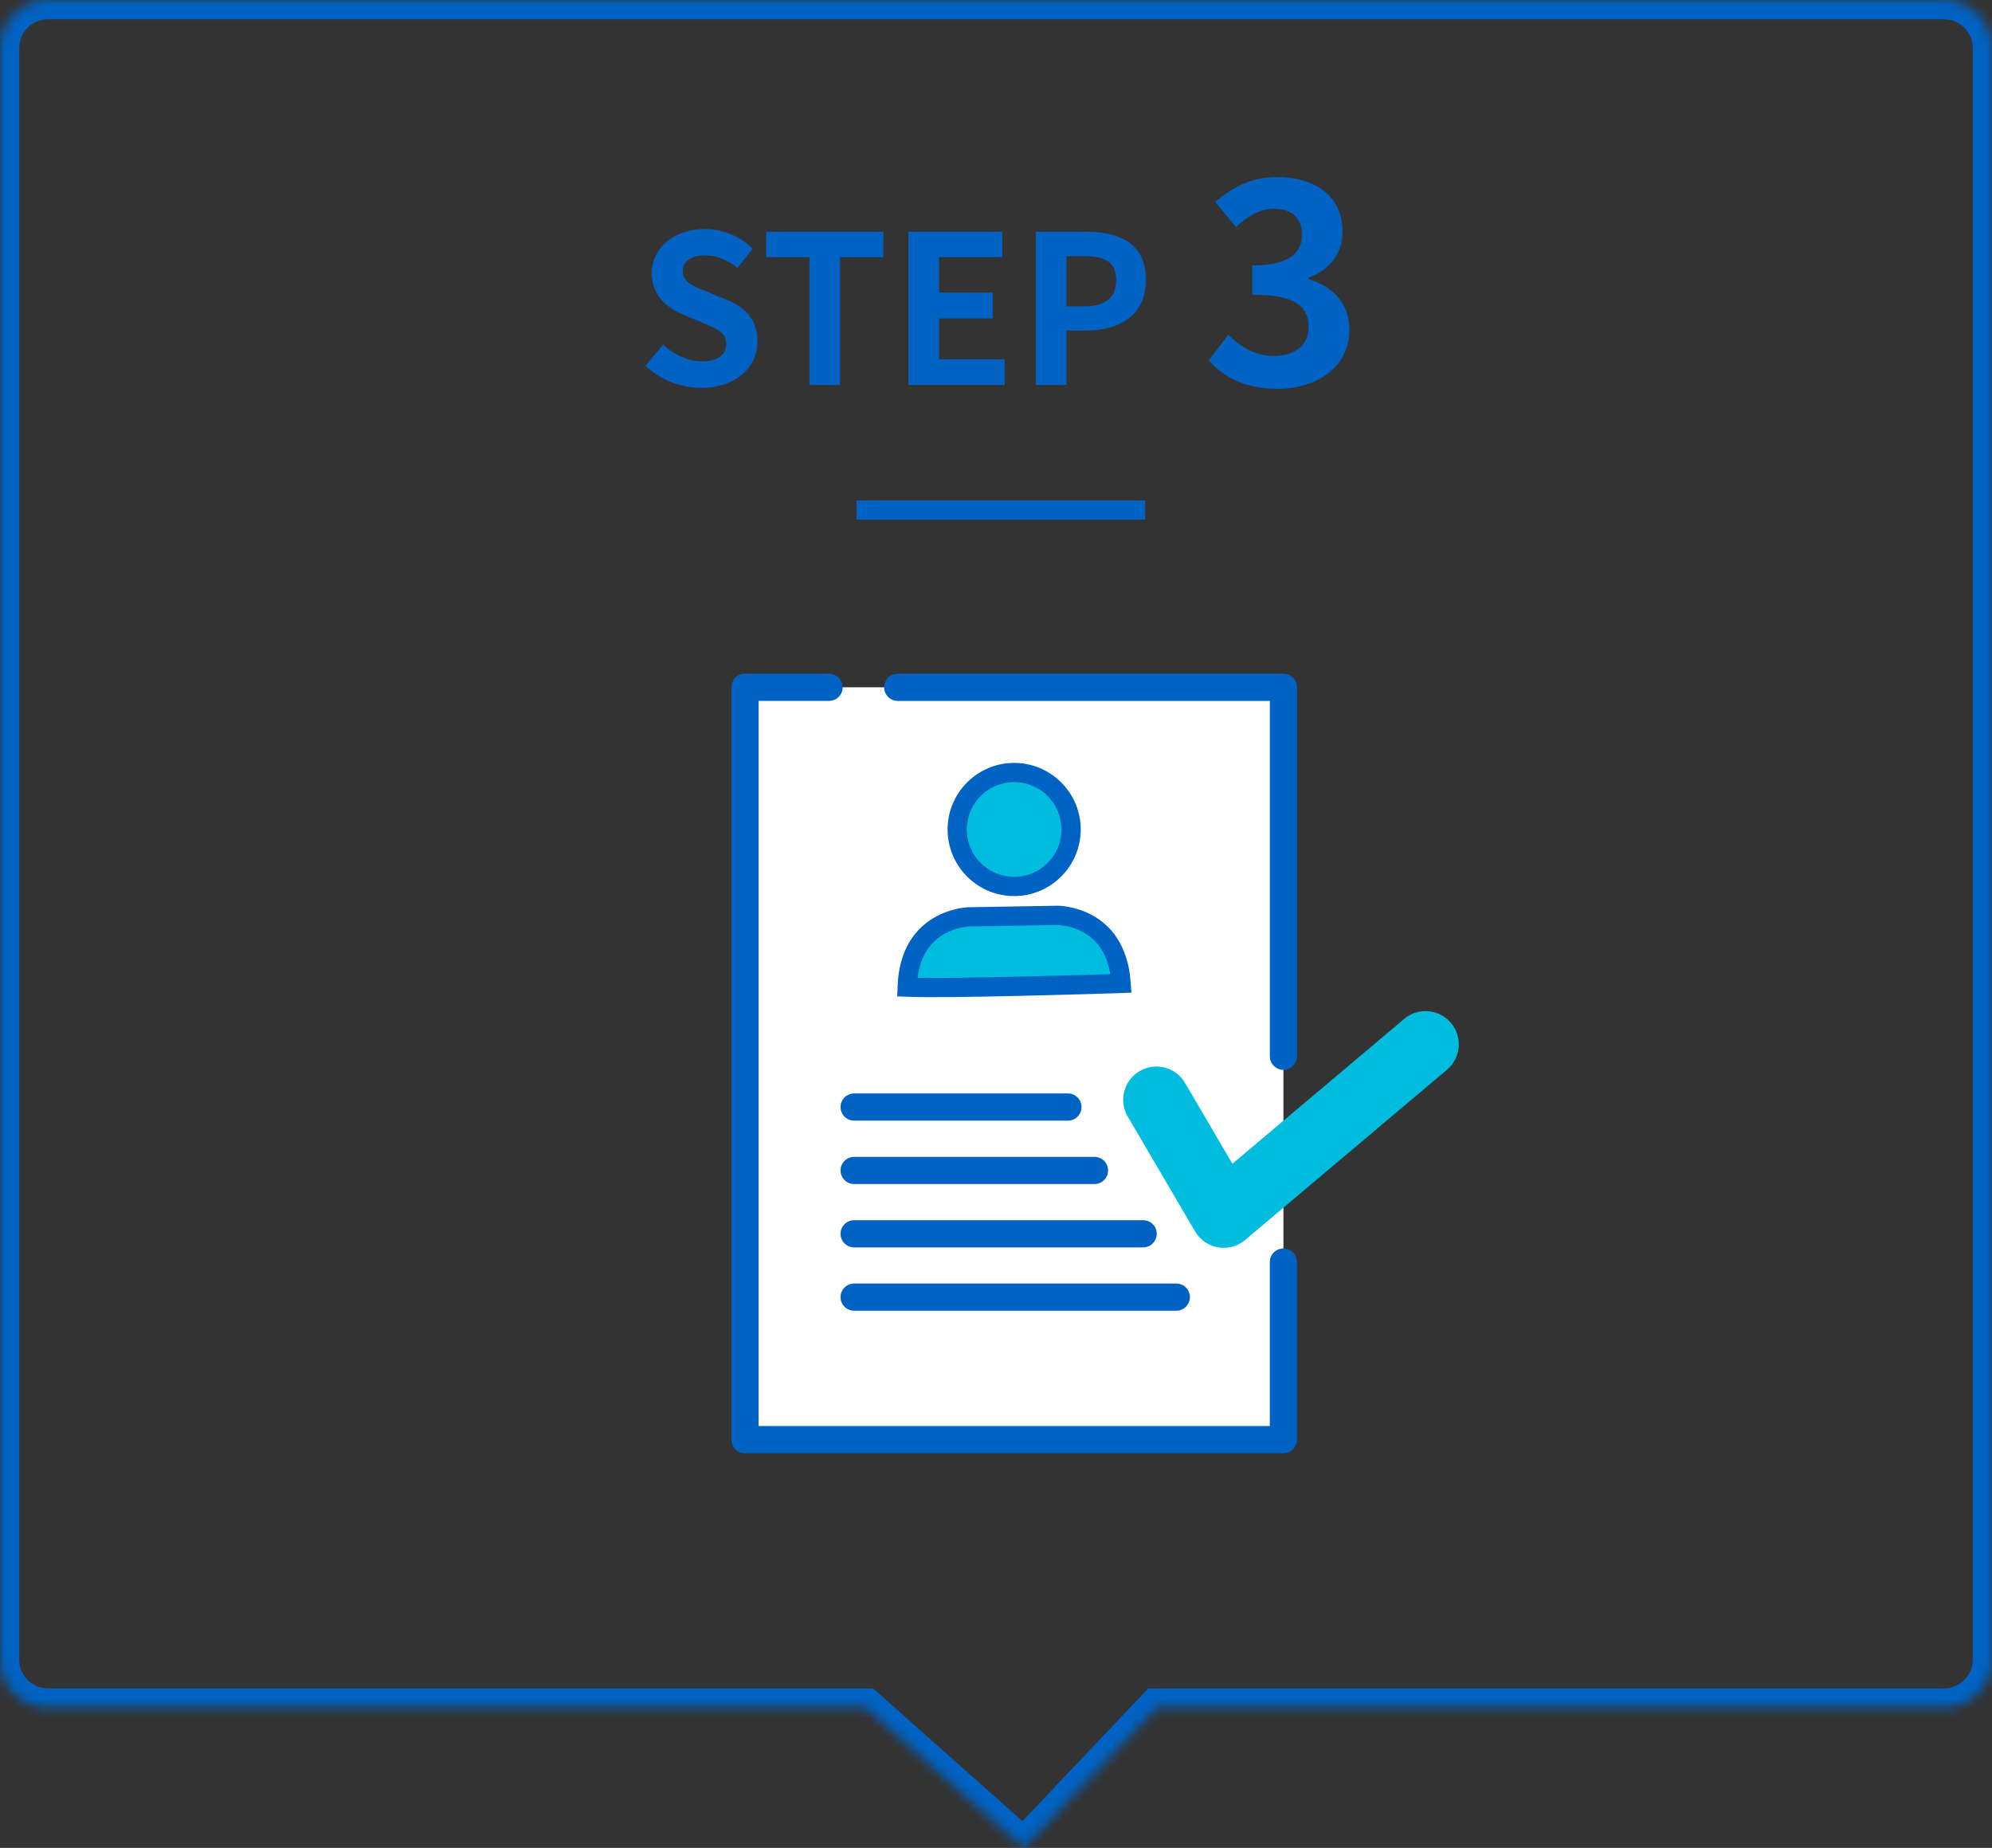
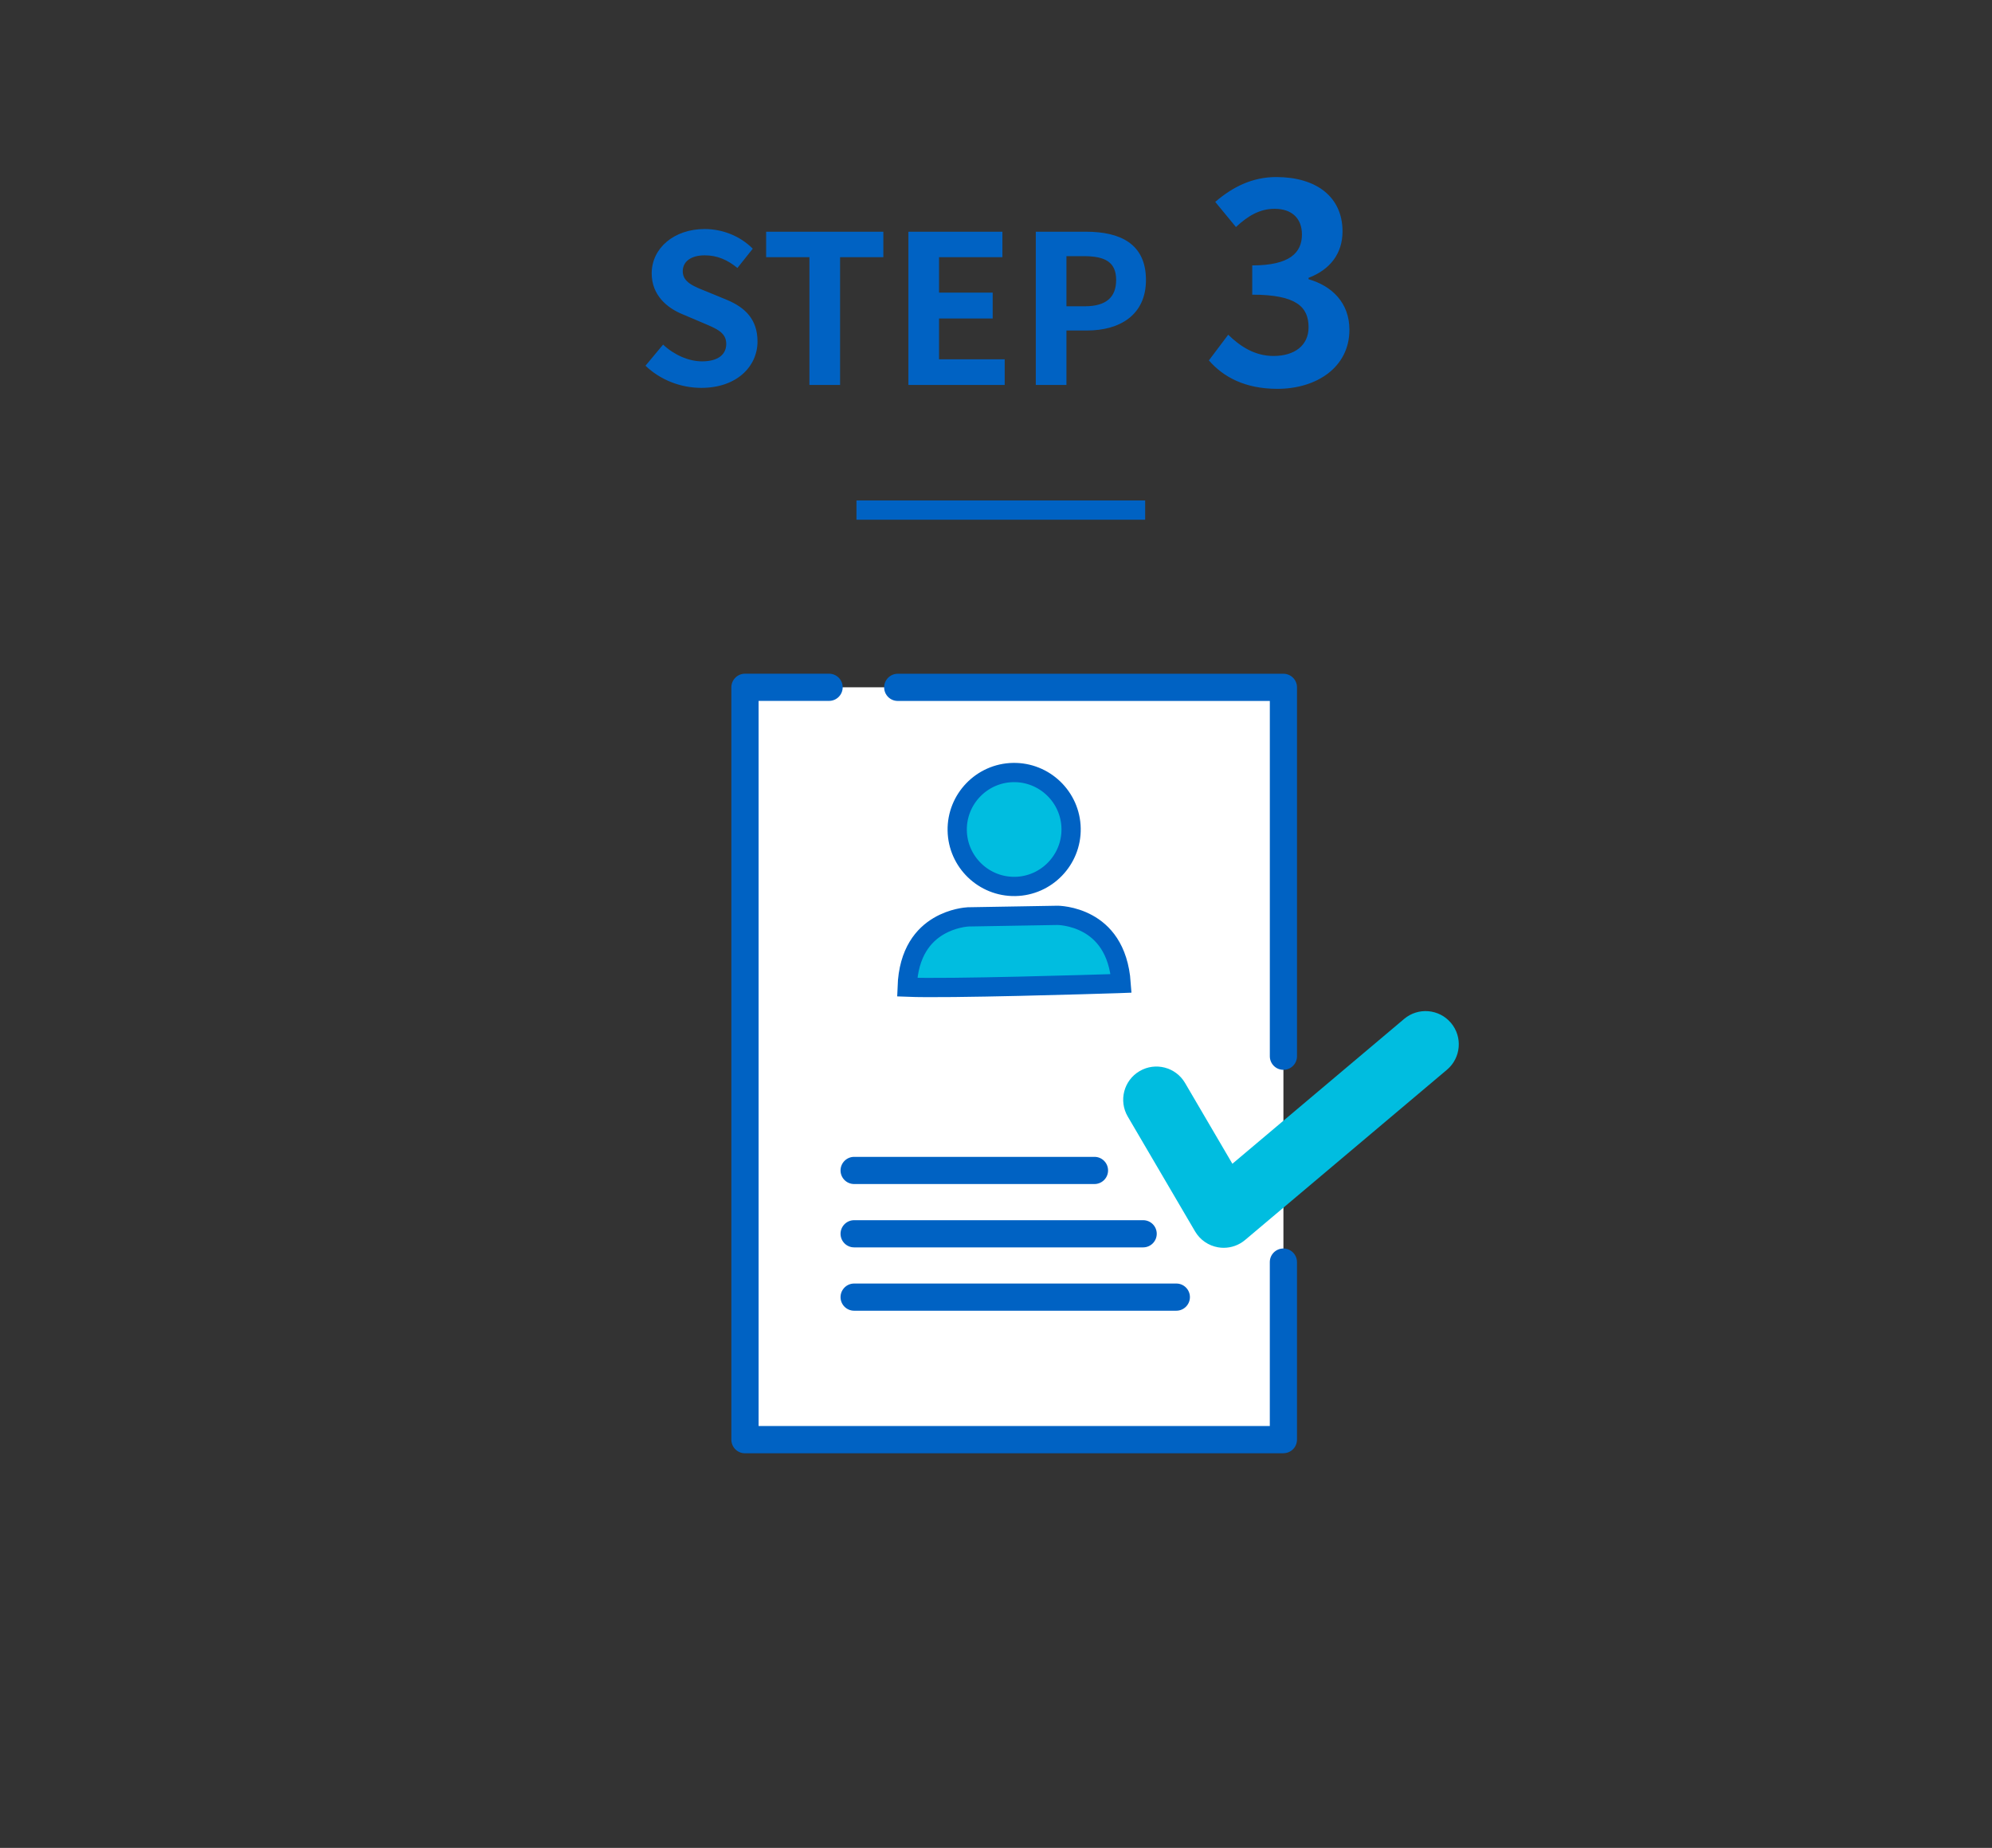
<svg xmlns="http://www.w3.org/2000/svg" width="207" height="192" viewBox="0 0 207 192" fill="none">
  <rect x="0" y="0" width="207" height="192" fill="#333333" stroke="none" />
  <mask id="path-1-inside-1_8124_4475" fill="white">
-     <path fill-rule="evenodd" clip-rule="evenodd" d="M5 0C2.239 0 0 2.239 0 5V172.429C0 175.19 2.239 177.429 5 177.429H89.974L106.363 192L120.183 177.429H202C204.761 177.429 207 175.19 207 172.429V5C207 2.239 204.761 0 202 0H5Z" />
-   </mask>
+     </mask>
  <path d="M89.974 177.429L91.303 175.934L90.734 175.429H89.974V177.429ZM106.363 192L105.034 193.495L106.482 194.781L107.814 193.376L106.363 192ZM120.183 177.429V175.429H119.323L118.731 176.052L120.183 177.429ZM2 5C2 3.343 3.343 2 5 2V-2C1.134 -2 -2 1.134 -2 5H2ZM2 172.429V5H-2V172.429H2ZM5 175.429C3.343 175.429 2 174.085 2 172.429H-2C-2 176.295 1.134 179.429 5 179.429V175.429ZM89.974 175.429H5V179.429H89.974V175.429ZM107.692 190.505L91.303 175.934L88.645 178.923L105.034 193.495L107.692 190.505ZM118.731 176.052L104.912 190.624L107.814 193.376L121.634 178.805L118.731 176.052ZM202 175.429H120.183V179.429H202V175.429ZM205 172.429C205 174.085 203.657 175.429 202 175.429V179.429C205.866 179.429 209 176.295 209 172.429H205ZM205 5V172.429H209V5H205ZM202 2C203.657 2 205 3.343 205 5H209C209 1.134 205.866 -2 202 -2V2ZM5 2H202V-2H5V2Z" fill="#0062C3" mask="url(#path-1-inside-1_8124_4475)" />
  <path d="M77.414 71.412V149.588H133.367V137.104V79.097V71.412H77.414Z" fill="white" />
  <path d="M133.367 111.159C132.584 111.159 131.955 110.525 131.955 109.747V72.83H93.289C92.506 72.83 91.877 72.195 91.877 71.418C91.877 70.64 92.511 70.005 93.289 70.005H133.367C134.15 70.005 134.779 70.64 134.779 71.418V109.747C134.779 110.53 134.145 111.159 133.367 111.159Z" fill="#0062C3" />
  <path d="M133.365 151H77.412C76.629 151 76 150.366 76 149.588V71.412C76 70.634 76.634 70 77.412 70H86.155C86.938 70 87.567 70.634 87.567 71.412C87.567 72.19 86.933 72.825 86.155 72.825H78.83V148.17H131.953V131.135C131.953 130.351 132.587 129.723 133.365 129.723C134.143 129.723 134.777 130.357 134.777 131.135V149.582C134.777 150.366 134.143 150.994 133.365 150.994V151Z" fill="#0062C3" />
  <path d="M111.304 86.082V86.082C111.36 89.342 108.749 92.047 105.491 92.104C102.226 92.16 99.526 89.55 99.47 86.29C99.413 83.029 102.024 80.324 105.283 80.268C108.543 80.211 111.247 82.817 111.304 86.082Z" fill="#00BDE0" stroke="#0062C3" stroke-width="2" />
  <path d="M113.033 95.979C114.565 96.819 116.243 98.522 116.505 102.183C116.457 102.185 116.348 102.188 116.182 102.193C113.685 102.271 98.519 102.744 94.268 102.57C94.399 98.899 96.017 97.138 97.519 96.245C98.996 95.367 100.462 95.276 100.591 95.268C100.6 95.268 100.603 95.268 100.599 95.268H100.607L100.616 95.267L109.894 95.108L109.901 95.108C109.91 95.108 109.926 95.108 109.947 95.109C109.988 95.11 110.053 95.113 110.137 95.119C110.306 95.132 110.551 95.159 110.849 95.213C111.448 95.323 112.238 95.543 113.033 95.979Z" fill="#00BDE0" stroke="#0062C3" stroke-width="2" />
-   <path d="M110.976 116.439H88.758C87.975 116.439 87.346 115.804 87.346 115.026C87.346 114.248 87.98 113.614 88.758 113.614H110.976C111.759 113.614 112.388 114.248 112.388 115.026C112.388 115.804 111.753 116.439 110.976 116.439Z" fill="#0062C3" />
  <path d="M113.733 123.025H88.758C87.975 123.025 87.346 122.391 87.346 121.613C87.346 120.835 87.98 120.201 88.758 120.201H113.733C114.517 120.201 115.145 120.835 115.145 121.613C115.145 122.391 114.511 123.025 113.733 123.025Z" fill="#0062C3" />
  <path d="M118.791 129.607H88.758C87.975 129.607 87.346 128.972 87.346 128.194C87.346 127.417 87.98 126.782 88.758 126.782H118.791C119.575 126.782 120.204 127.417 120.204 128.194C120.204 128.972 119.569 129.607 118.791 129.607Z" fill="#0062C3" />
  <path d="M122.244 136.188H88.758C87.975 136.188 87.346 135.553 87.346 134.776C87.346 133.998 87.98 133.363 88.758 133.363H122.239C123.022 133.363 123.651 133.998 123.651 134.776C123.651 135.553 123.017 136.188 122.239 136.188H122.244Z" fill="#0062C3" />
  <path d="M127.165 129.651C126.972 129.651 126.773 129.634 126.58 129.601C125.576 129.43 124.699 128.823 124.186 127.946L117.192 116.014C116.227 114.37 116.778 112.252 118.422 111.292C120.066 110.326 122.178 110.878 123.144 112.522L128.064 120.918L145.913 105.869C147.369 104.639 149.548 104.826 150.778 106.283C152.008 107.739 151.821 109.918 150.364 111.148L129.382 128.84C128.753 129.37 127.965 129.651 127.159 129.651H127.165Z" fill="#00BDE0" />
  <path d="M72.886 40.301C70.734 40.301 68.625 39.484 67.076 37.999L68.905 35.804C70.024 36.858 71.552 37.547 72.95 37.547C74.607 37.547 75.468 36.837 75.468 35.739C75.468 34.556 74.499 34.169 73.079 33.566L70.949 32.662C69.357 32.017 67.721 30.704 67.721 28.402C67.721 25.798 70.024 23.797 73.23 23.797C75.08 23.797 76.931 24.529 78.222 25.841L76.63 27.842C75.597 27.003 74.543 26.53 73.23 26.53C71.831 26.53 70.949 27.154 70.949 28.187C70.949 29.327 72.089 29.758 73.445 30.295L75.532 31.156C77.447 31.952 78.717 33.2 78.717 35.481C78.717 38.085 76.544 40.301 72.886 40.301ZM84.112 40V26.723H79.614V24.077H91.793V26.723H87.296V40H84.112ZM94.397 40V24.077H104.166V26.723H97.582V30.403H103.155V33.093H97.582V37.332H104.403V40H94.397ZM107.636 40V24.077H112.865C116.372 24.077 119.083 25.303 119.083 29.09C119.083 32.727 116.372 34.341 112.951 34.341H110.82V40H107.636ZM110.82 31.823H112.735C114.93 31.823 115.985 30.898 115.985 29.09C115.985 27.218 114.823 26.616 112.628 26.616H110.82V31.823ZM132.738 40.402C129.381 40.402 127.114 39.168 125.622 37.447L127.631 34.778C128.893 36.012 130.414 36.987 132.336 36.987C134.516 36.987 135.98 35.897 135.98 34.004C135.98 31.909 134.746 30.618 130.127 30.618V27.577C134.029 27.577 135.291 26.257 135.291 24.364C135.291 22.7 134.258 21.695 132.451 21.695C130.93 21.695 129.696 22.413 128.434 23.589L126.282 20.978C128.118 19.4 130.155 18.396 132.623 18.396C136.726 18.396 139.509 20.404 139.509 24.048C139.509 26.315 138.246 28.007 135.98 28.868V29.012C138.39 29.7 140.226 31.45 140.226 34.262C140.226 38.164 136.812 40.402 132.738 40.402Z" fill="#0062C3" />
  <rect x="89" y="52" width="30" height="2" fill="#0062C3" />
</svg>